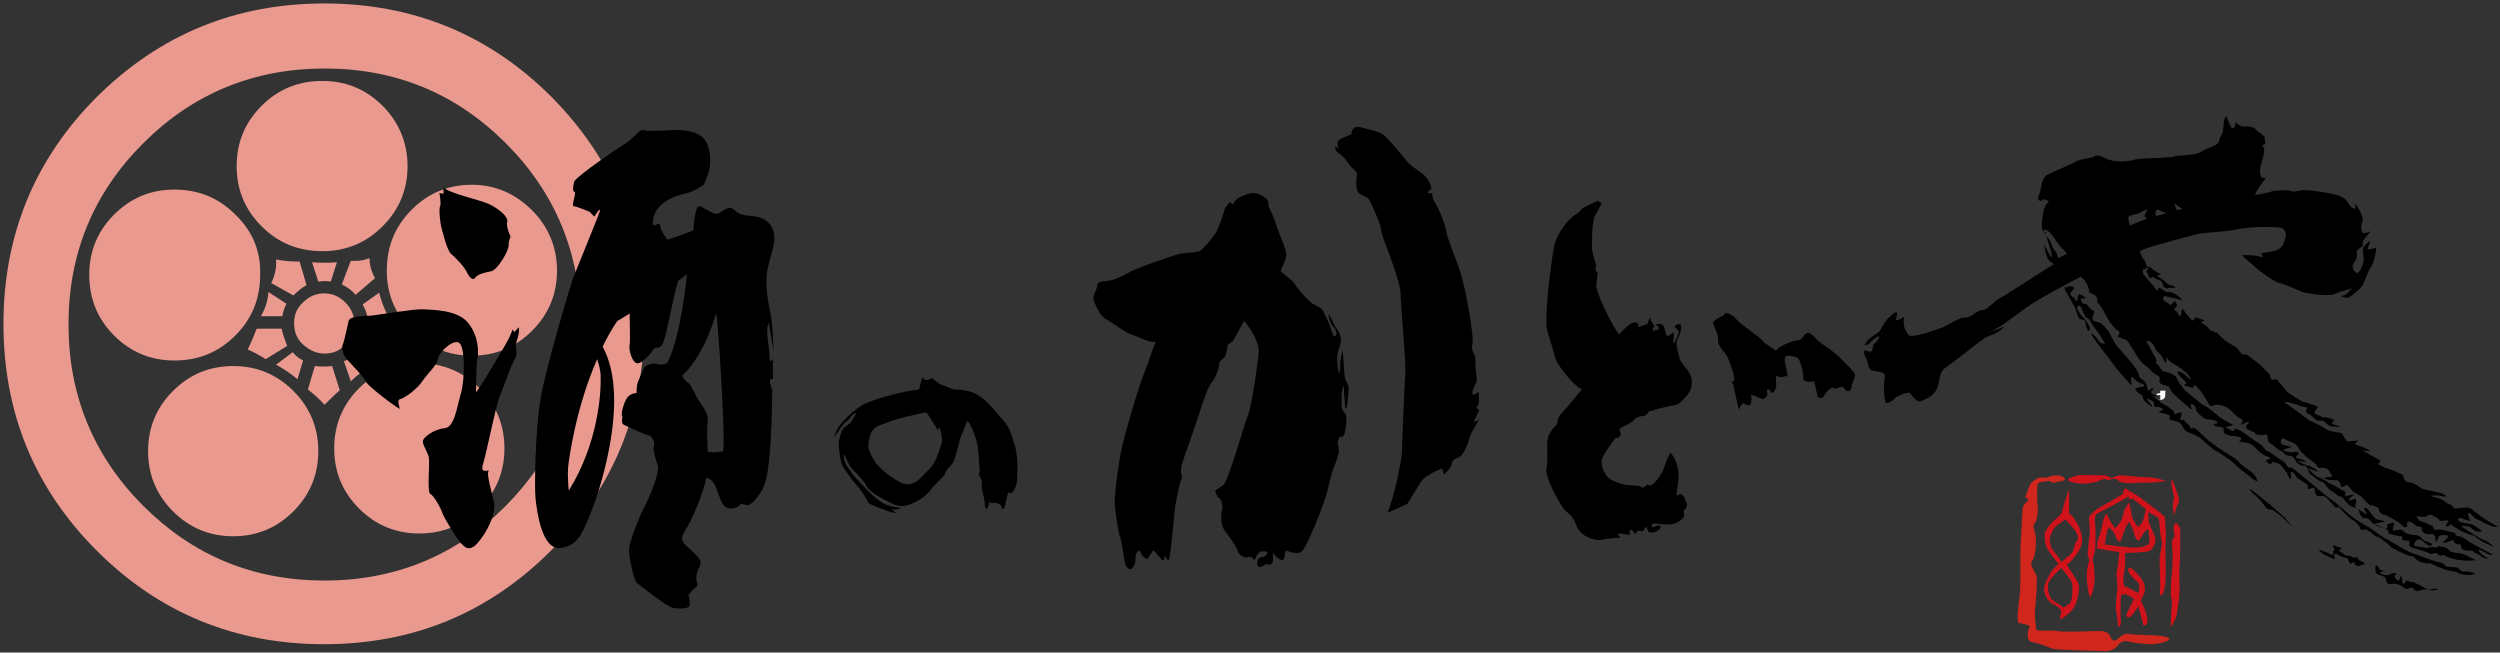
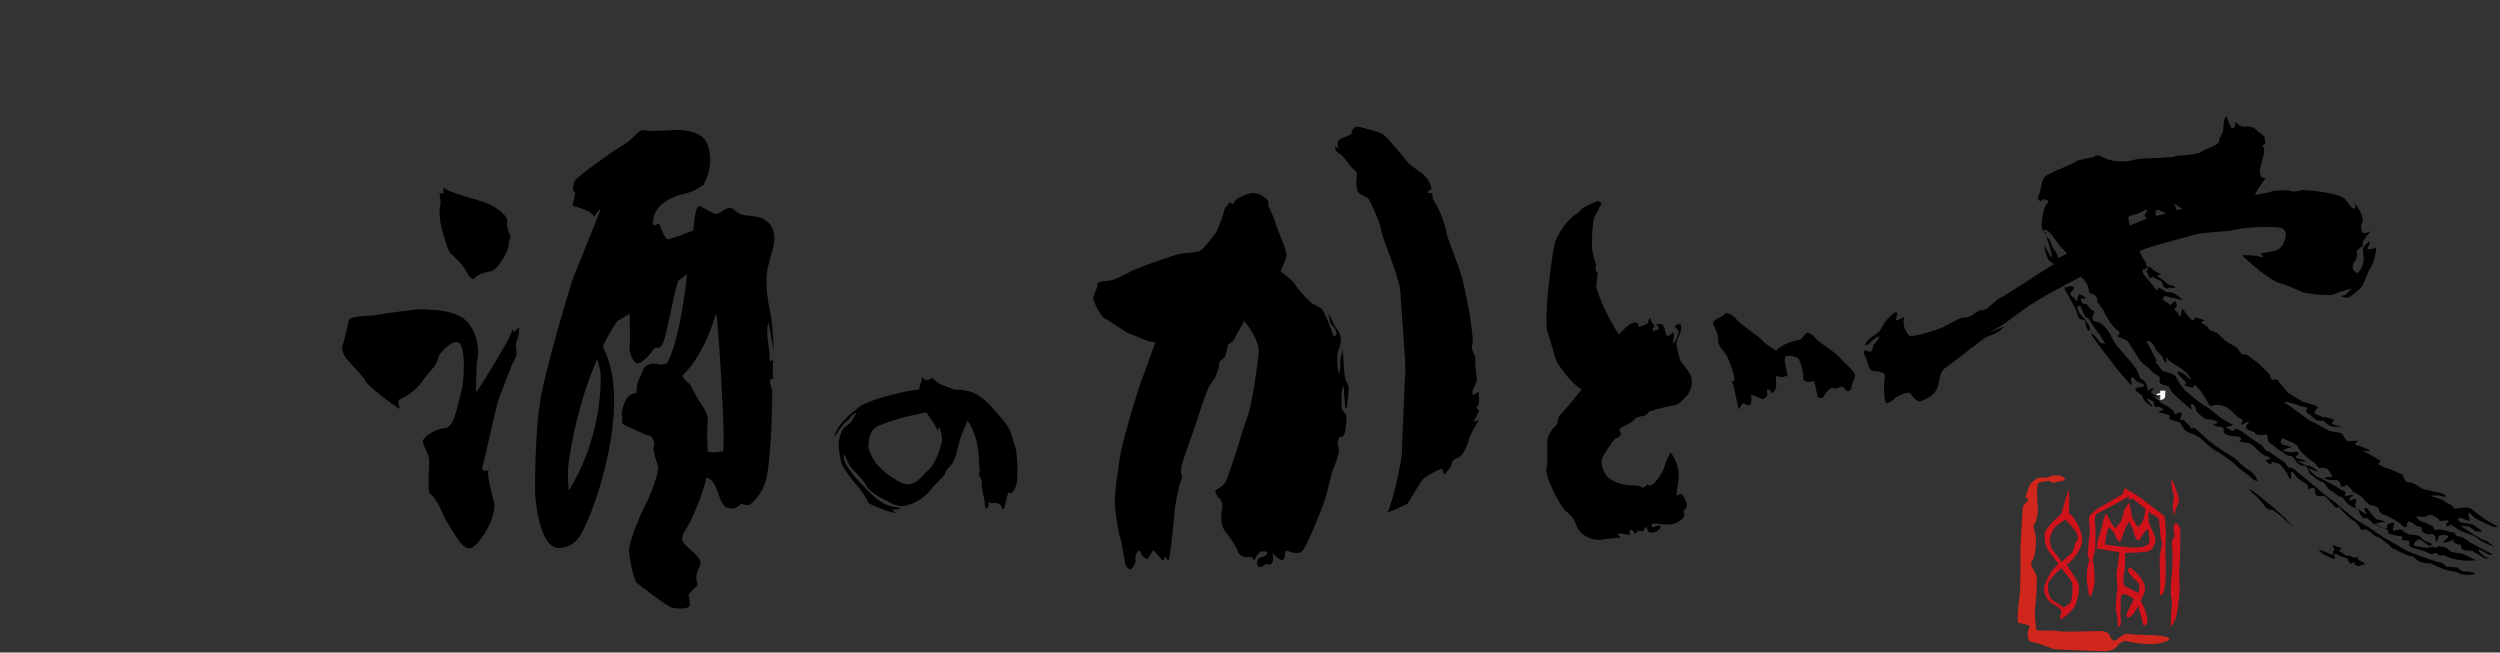
<svg xmlns="http://www.w3.org/2000/svg" version="1.1" id="レイヤー_1" x="0px" y="0px" viewBox="0 0 361.3 94.3" style="enable-background:new 0 0 361.3 94.3;" xml:space="preserve">
  <rect x="0" y="0" width="361.3" height="94.3" fill="#333333" stroke="none" />
  <style type="text/css">
	.st0{fill:#F6D9B6;}
	.st1{fill:#EA998F;}
	.st2{fill:#D1261B;}
	.st3{fill:#D0121B;}
	.st4{stroke:#FFFFFF;stroke-width:1.289;}
	.st5{stroke:#FFFFFF;stroke-width:1.265;}
</style>
  <g>
-     <path class="st1" d="M73.1,73.1c-7.2,7.2-16,10.8-26.2,10.8c-10.3,0-19-3.6-26.2-10.8c-7.2-7.2-10.8-16-10.8-26.2   c0-10.3,3.6-19,10.8-26.2c7.2-7.2,16-10.8,26.2-10.8c10.3,0,19,3.6,26.2,10.8c7.2,7.2,10.8,16,10.8,26.2   C83.9,57.1,80.3,65.8,73.1,73.1z M79.7,14c-9-9-20-13.5-32.8-13.5C34,0.5,23.1,5,14,14c-9,9-13.5,20-13.5,32.8   C0.5,59.7,5,70.6,14,79.6c9,9,20,13.5,32.8,13.5c12.9,0,23.8-4.5,32.8-13.5c9-9,13.5-19.9,13.5-32.8C93.2,34,88.7,23.1,79.7,14z    M76.9,30.4c-2.4-2.4-5.3-3.7-8.7-3.7c-3.4,0-6.3,1.2-8.7,3.6c-2.4,2.4-3.6,5.3-3.6,8.8c0,3.4,1.2,6.3,3.6,8.7   c2.4,2.4,5.3,3.6,8.7,3.6c3.4,0,6.3-1.2,8.7-3.6c2.4-2.4,3.6-5.3,3.6-8.7C80.5,35.8,79.3,32.8,76.9,30.4z M55.3,15.3   c-2.4-2.4-5.3-3.6-8.7-3.6c-3.5,0-6.4,1.2-8.8,3.6c-2.4,2.4-3.6,5.3-3.6,8.7c0,3.4,1.2,6.3,3.6,8.7c2.4,2.4,5.3,3.6,8.8,3.6   c3.4,0,6.3-1.2,8.7-3.6c2.4-2.4,3.6-5.3,3.6-8.7C58.9,20.7,57.7,17.7,55.3,15.3z M53.4,37.3c-0.7,0.3-1.4,0.4-2,0.4h-0.7l-1.3,3.4   c0.8,0.4,1.5,0.9,2,1.5l2.8-2.4C53.7,39.3,53.4,38.3,53.4,37.3z M54.8,42.3L52.4,44c0.3,0.5,0.5,1,0.7,1.7h3   C55.5,44.6,55.1,43.5,54.8,42.3z M45.1,37.9l0.9,2.8c0.7-0.1,1.4-0.1,1.8,0l0.9-2.8C47.5,38,46.3,38,45.1,37.9z M56.8,47.3h-3.7   c-0.2,0.8-0.4,1.6-0.7,2.4l2.8,2.1c0.9-0.7,1.8-1.2,2.9-1.6C57.4,49.3,57,48.4,56.8,47.3z M39.9,37.5c0.1,1.2-0.2,2.4-0.7,3.4   l3.2,1.8c0.6-0.6,1.2-1.1,1.9-1.5l-1-3.4C42,37.8,40.9,37.7,39.9,37.5z M49.9,43.7c-0.8-0.8-1.8-1.3-3-1.3c-1.2,0-2.2,0.4-3.1,1.3   c-0.9,0.8-1.3,1.8-1.3,3c0,1.2,0.4,2.3,1.3,3.1c0.9,0.8,1.9,1.3,3.1,1.3c1.2,0,2.2-0.4,3-1.3c0.8-0.8,1.3-1.9,1.3-3.1   C51.2,45.6,50.8,44.6,49.9,43.7z M49.7,52.2l1,2.9c0.9-0.9,1.9-1.6,3-2.2L51.4,51C51,51.6,50.4,52,49.7,52.2z M69.3,56.1   c-2.4-2.4-5.3-3.6-8.7-3.6c-3.4,0-6.3,1.2-8.7,3.6c-2.4,2.4-3.6,5.3-3.6,8.7c0,3.4,1.2,6.3,3.6,8.7c2.4,2.4,5.3,3.6,8.7,3.6   c3.4,0,6.3-1.2,8.7-3.6c2.4-2.4,3.6-5.3,3.6-8.7C72.9,61.4,71.7,58.5,69.3,56.1z M37.7,45.7h3.1c0.1-0.6,0.3-1.2,0.6-1.8l-2.6-1.7   C38.7,43.5,38.3,44.7,37.7,45.7z M45.5,52.9l-1,3.4c0.9,0.7,1.7,1.4,2.4,2.2c0.7-0.7,1.5-1.5,2.2-2.1L48,52.9   C47.1,53,46.3,53,45.5,52.9z M40.7,47.5h-3.6c-0.4,1-0.8,2-1.3,3c0.9,0.4,1.8,0.9,2.6,1.4l3.1-1.9C41.2,49.2,40.9,48.4,40.7,47.5z    M42.3,50.9l-2.4,1.8c1.1,0.6,2.1,1.3,3.1,2.1l0.8-2.7C43.2,51.8,42.7,51.4,42.3,50.9z M34,31c-2.4-2.4-5.3-3.6-8.8-3.6   c-3.4,0-6.3,1.2-8.7,3.6c-2.4,2.4-3.6,5.3-3.6,8.7c0,3.5,1.2,6.4,3.6,8.8c2.4,2.4,5.3,3.6,8.7,3.6c3.5,0,6.4-1.2,8.8-3.6   c2.4-2.4,3.6-5.3,3.6-8.8C37.7,36.3,36.5,33.4,34,31z M42.4,56.5c-2.4-2.4-5.3-3.6-8.7-3.6c-3.4,0-6.3,1.2-8.7,3.6   c-2.4,2.4-3.6,5.3-3.6,8.7c0,3.4,1.2,6.3,3.6,8.7c2.4,2.4,5.3,3.6,8.7,3.6c3.4,0,6.3-1.2,8.7-3.6c2.4-2.4,3.6-5.3,3.6-8.7   C46,61.8,44.8,58.9,42.4,56.5z" />
    <g>
      <path class="st2" d="M310.8,91.8c-0.7,0-2.8-0.1-3.3-0.2c-0.5-0.1-1.3,0.6-1.3,0.6s-0.6,0.7-1,0.2c-0.4-0.5-0.2-1.2-1.8-1.2    c-1.7,0-5.1,0.2-6.1,0c-1-0.2-2.9,0.1-3-0.2c-0.1-0.3-0.3-2.5-0.2-3c0.1-0.5,0.4-4.2,0.2-4.8c-0.2-0.6-1.1-1.7-0.6-2.2    c0.5-0.5,0.6-2.7,0.5-3.5c-0.1-0.7-0.5-1.6-0.2-1.8c0.3-0.2,0.6-1.7,0.5-2.4c-0.1-0.7-0.2-3.3,0.1-3.5c0.3-0.2,1.6-0.3,1.6-0.3    s0.5,0.4,0.9,0.2c0.4-0.2,2-0.1,1-0.8c-0.4-0.3-1.6-0.2-1.9,0c-0.3,0.2-0.9,0.1-1.3,0.1c-0.5,0-1.5,0.8-1.6,1.2    c-0.1,0.3-0.6,1.6-0.6,1.6s0.7,0.5,0.3,0.7c-0.4,0.2-0.7,0.7-0.7,1.2c0,0.4-0.3,4.9-0.3,5.5c0,0.5,0,2.5,0,2.5s0,3.6-0.1,4.2    c-0.1,0.6-0.5,4-0.2,4.1c0.3,0.1,1.9,0.3,1.6,0.7c-0.3,0.4-0.5,2,0.4,2.1c0.9,0.1,2.5,0.8,3.1,1c0.6,0.1,6.5,0.3,7.5,0.3    c1,0,1.7-0.6,1.8-0.9c0.2-0.3,0.9-0.7,1.5-0.5c0.6,0.2,2.4,0.4,3.3,0.4c0.9,0,2.5-0.4,2.6-0.7C313.6,91.9,311.4,91.8,310.8,91.8z" />
      <path class="st3" d="M315.1,76.7c0-0.7-0.7-1.5-0.9-0.8c-0.2,0.5,0.1,1.6,0.1,1.6l-0.3,0.4c0,0-0.2,0.6-0.1,0.9    c0.1,0.3,0.1,3.2,0,3.9c-0.1,0.7-0.3,3.4-0.1,3.7c0.2,0.3,0,1.9,0,1.9l-0.1,2.3c0,0,0.7-0.8,0.9-1.9c0.2-1,0.4-2.8,0.4-3.8    c0-0.9-0.1-2,0-3.3C315.1,80.4,315.1,77.4,315.1,76.7z" />
      <path class="st3" d="M314.1,72.5c-0.2,0.5,0,1.6,0.1,2l0.3-1.1c0,0,0.4-0.7,0.4-1.2c0-0.4-0.6-2-0.9-2.7c-0.3-0.7-0.2,0.8,0,1.5    C314.2,71.5,314.2,72,314.1,72.5z" />
-       <path class="st3" d="M301.4,69.9c0.6-0.1,1.6-0.2,1.9-0.4c0.4-0.2,0.9-0.3,0.9-0.3s0.5,0.3,0.8,0.1c0.3-0.2,1-0.1,1.2,0.2    c0.2,0.3,1.9,0.4,2.5,0.3c0.6-0.1,2.4,0,2.9-0.1c0.5-0.1,1.5-0.2,1.5-0.2s-1.6-0.5-2.4-0.5c-0.8,0-4.1-0.3-4.1-0.3s-0.8,0-1.2,0.3    c-0.4,0.3-0.6-0.3-1.2-0.3c-0.6,0-3.6-0.1-3.9,0c-0.3,0.1-1.6,0.4-1.4,0.7C299.1,69.7,300.8,70,301.4,69.9z" />
      <path class="st3" d="M300.9,77.7c-0.2-1.5-1-2.5-1.3-3c-0.2-0.2-0.4-0.4-0.6-0.5c0.1-1.3,0-3.5,0-3.5s-1,2.9-1,3.4    c0,0-0.6,0.7-1,1c-0.4,0.3-1.5,1.6-1.5,2c0,0.4-0.1,1.4,0.5,2.4c0.3,0.5,1,1.4,1.5,2c-0.6,0.5-1.1,1.1-1.2,1.4    c-0.2,0.4-0.9,1.5-0.9,2.3c0.1,1,0.8,1.9,1.3,2.1c0.5,0.2,1.3,0.8,1.2,1.2c-0.1,0.3-0.4,1.3,0.1,0.9c0.5-0.3,1.6-1.2,1.9-1.9    c0.3-0.7,0.7-2.2,0.5-3c-0.2-0.8-1.1-1.8-1.5-2.6c-0.1-0.1-0.1-0.2-0.2-0.3c0.1-0.1,0.2-0.2,0.3-0.2    C299.7,80.7,301.1,79.2,300.9,77.7z M299.5,84.4c0,0.4,0.1,2.4-0.4,2.8c-0.5,0.4-0.9,0.8-1.2,0.4c-0.3-0.4-1.4-0.7-1.6-1.3    c-0.3-0.5-0.5-1.9-0.1-2.4c0.3-0.4,0.9-1.1,1.7-1.8C298.4,82.7,299.5,84,299.5,84.4z M296.9,79.8c-0.5-0.6-0.8-1.5-0.6-2.2    c0.2-0.7,0.5-1.3,0.9-1.6c0.5-0.4,0.9-0.7,1.3-0.9c0.1,0.1,0.3,0.3,0.4,0.4c0.3,0.3,1.1,1.3,1.1,1.3s0.5,1,0.2,1.3    c-0.3,0.2-0.5,1.2-0.6,1.5c-0.1,0.3-0.8,0.9-1.3,1.3c-0.1,0.1-0.2,0.2-0.4,0.3C297.6,80.6,297.2,80.2,296.9,79.8z" />
      <path class="st3" d="M312.9,75c0-0.5-0.4-0.6-1.1-1.2c-0.7-0.5-2.3-1.8-3.1-2.3c-0.8-0.5-1.1-0.6-1.1-0.6l-0.3-0.3    c-0.5,0-0.5,0.8-0.5,0.8s-2.9,1.7-3.3,1.9c-0.4,0.2-1.6,1.1-1.6,1.6c0,0.4,0.2,2,0.1,2.4c-0.1,0.4-0.3,2.6-0.3,2.9    c0,0.3,0.4,0.6,0.2,1c-0.2,0.4-0.4,1.7-0.3,2.7c0.1,1,0.3,2.8,0.6,2.2c0.3-0.6,0.6-1.9,0.5-3c-0.1-1.2,0-1.4-0.2-1.8    c-0.2-0.4,0.3-1.5,0.3-2c0-0.5,0.1-3,0-3.5c-0.1-0.4-0.1-1.4,0.3-1.6c0.4-0.2,4.1-2.1,4.4-2.4c0.3-0.3,0,0.9,0.6,0.2    c0,0,1.6,1.2,1.8,1.4c0.1,0,0.1,0.1,0.2,0.2c-0.1,0.5-0.3,1.4-0.4,1.7c-0.2,0.4-0.7,0.9-0.7,0.9s-0.9-1.3-0.9-1.6    c0-0.3-0.4-2-0.4-2l-0.7,1.1c0,0-0.3,1.5-0.6,1.8c-0.3,0.3-0.6,1.2-1,0.5c-0.4-0.6-1-1.8-1-1.8s-0.3,0.5-0.4,0.9    c-0.1,0.4-0.4,1.8-0.5,2.1c-0.1,0.2-0.5,1.1-0.4,1.7c-0.1,0.2-0.2,0.4,0.1,0.4c0.1,0,0.2,0,0.2,0c0.1,0,0.2,0.1,0.4,0.1    c0.7,0.1,1.8,0.3,2.5,0.4c-0.1,0.8-0.3,2.6-0.4,2.9c-0.1,0.4,0.2,2,0.1,2.5c-0.1,0.5-0.3,2.6-0.2,2.9c0.1,0.3,0.3,2,0.3,2.3    c0,0.3,0.5,0.3,0.4-0.8c-0.1-1.2,0-2.6,0-3.2c0-0.5,0.3-0.6,0.7-0.5c0.3,0.1,0.8,0.3,1.2,0.7c-0.4,0.7-1,2-1.1,2.2    c-0.1,0.3,0.3,0.8,1-0.1c0.2-0.3,0.5-0.7,0.7-1.1c0.3,0.9,0.7,2.3,0.7,2.6c0,0.3,0.4,0.3,0.6-0.2c0.2-0.5-0.2-1.6-0.4-2.1    c-0.1-0.2-0.3-0.7-0.5-1.1c0.2-0.5,0.4-0.9,0.5-1.1c0.2-0.5,0.1-1.5-0.6-2.3c-0.7-0.8-1.5-1.7-1.7-1.2c-0.3,0.5,1,1.6,1.4,2    c0.3,0.3,0.2,1,0,1.5c-0.1-0.1-0.1-0.1-0.2-0.1c-0.4-0.2-1.2-0.7-1.6-0.8c-0.5-0.1-0.3-1.8-0.2-2.2c0.1-0.4,0.2-1.8,0.1-2.7    c0.1,0,0.1,0,0.2,0c0.8,0,3-0.1,3.4-0.3c0.4-0.2,0.9-1.2,0.8-1.8c-0.1-0.6-1-2.1-1-2.6c0-0.3,0-0.8,0-1.3c0.2,0.2,0.3,0.3,0.3,0.3    s1.1,0.5,1.2,0.8c0.1,0.3,0.2,2.9,0.4,3.2c0.2,0.2-0.3,2-0.3,2.5c0,0.5,0.1,3.5,0.1,3.9c0,0.4-0.2,1.7,0.2,1.4    c0.4-0.3,0.6-1.6,0.6-3.2c0-1.6-0.1-4,0-4.7C313.1,77.5,312.9,75.5,312.9,75z M310.4,78.7c-0.6,0.4-1.5,0.5-2.8,0.4    c-1-0.1-2.6-0.3-3.4-0.4c0.1-0.8,0.3-2.2,0.6-2.5c0,0,0.8,0.7,0.9,1.2c0.1,0.4,0.6,1.2,0.8,0.7c0.2-0.4,0.7-2.2,1.2-2.7    c0,0,0.7,1.3,0.7,1.6c0,0.3,0.5,1.5,0.8,1c0.3-0.4,0.7-1.3,1.3-1.6C310.3,76.5,311,78.3,310.4,78.7z" />
    </g>
    <g>
      <path d="M63.6,29.8c-0.2,0.4,0,2.4,0.2,3.1c0.2,0.7,0.8,3.3,1.4,3.8c0.6,0.5,1.9,1.8,2.3,2.7c0.4,0.8,0.9,1.2,1.2,0.7    c0.4-0.5,1.3-0.7,2.3-0.9c0.9-0.2,2.5-2.9,2.5-3.7c0-0.8,0.3-1.3,0.3-1.3s-0.7-1.4-0.5-2.1c0.2-0.7-1-1.8-2.6-2.6    c-1.6-0.7-5.6-1.5-6.6-2.4V28l-0.6-0.1C63.5,27.9,63.8,29.4,63.6,29.8z" />
      <path d="M74.3,48l-0.2-0.4c0,0-0.4,1-0.6,1.4c-0.2,0.4-3.8,6.6-4.7,7.7c0,0,0-4.1,0.2-4.9c0.2-0.8,0.2-3.3-1.4-5.2    c-1.6-1.9-5.3-1.8-6.4-1.9c-1.1-0.1-6.6,0.8-7.4,0.9c-0.9,0.1-3,0-3.4,0.7c0,0-0.7,3.3-0.9,3.6c-0.1,0.3-0.1,1.2,0.7,2.1    c0.8,0.9,2.5,2.6,2.7,3.2c0.3,0.6,4.2,3.6,4.9,3.9c0,0-0.5-1.3,0-1.4c0.5-0.1,2.4-1.3,3.3-2.7c0.9-1.3,2-2.1,2.2-3.2    c0.2-1,2.5-3.1,3.2-2.1c0.7,0.9,0.7,5.1,0.1,7.2c-0.6,2-0.9,4.9-2.4,5c-1.4,0.1-3.1,1.3-3.1,1.9c0,0.6,0.8,1.6,0.9,2.5    c0.1,0.8-0.3,4.9,0.2,5.1c0.5,0.2,1.5,2,1.8,2.9c0.3,0.8,2.3,3.9,2.5,4.1c0.3,0.2,1.1,1.7,2.5,0.1c1.4-1.6,2.7-4.2,2.4-5.9    c-0.4-1.7-1.1-4.1-0.8-4.5c0.3-0.4-1.3,0.6-0.8-1c0.5-1.6,1.8-8.2,2.4-9.8c0.7-1.6,1.6-4.4,2.2-5.4c0.6-1-0.1-1.6,0.3-2.7    c0.4-1,0.3-1.9,0.3-1.9L74.3,48z" />
      <path d="M111.2,51.4c0.1-0.7-0.7-3.8-0.1-4.7l0.7,4c0,0-0.1-3.7-0.4-5.1c-0.3-1.4-0.9-4.4-0.5-6.6c0.5-2.3,1.1-3.6,1-4.8    c-0.1-1.2-0.6-2.3-2.2-2.8c-1.6-0.4-2.4,0-3.5-1c-1-1-2,0.5-2.6,0.5c-0.7,0-1.8-0.9-2.5-1.1c-0.7-0.2-0.9,3.5-0.9,3.5    s-3,1.2-3.8,1.3c0,0-0.9-1.2-1-2c-0.2-0.8-1.3,0.9-1-0.9c0.3-1.8,1.7-2.6,2.7-3.1c1-0.5,2.1-0.6,2.8-0.9c0.8-0.3,1.8-1,1.8-1    s0.5-0.9,0.8-2.2c0.2-0.8,0.3-2.7-0.5-4.1c-0.8-1.4-3.2-1.7-4.8-1.6c-1.6,0.1-3.6,0.2-4.2,0c-0.6-0.2-1.5,1.3-2.7,2    c-1.2,0.7-6.7,4.5-7.3,5.4c0,0-0.4,1.4,0,1.5c0.4,0.1-0.5,2.1-0.1,2.1c0.4,0,2.3,0.8,2.3,0.8l0.7,0.7c0,0,0.9-1.5,0.8-0.8    c-0.2,0.7-3.3,8.2-3.8,9.5c-0.5,1.3-4.2,13.8-4.8,17.8c-0.7,4-0.9,12.5-0.7,14.3c0.2,1.8,0.9,7.4,3.6,7.1c2.6-0.3,3.3-2.5,4.3-4.9    c1-2.3,6-16.5,1.8-24.2c0.6-1.3,1.3-2.5,2.1-3.7c0,0,0.9-0.5,1.8-1.1c0,1.6,0.1,4,0,4.5c-0.2,0.7,0.4,2.8,1.2,2.7    c0.8-0.1,2-1.6,2.3-2.1c0.3-0.4,0.8,0.3,1.3-0.8c0.5-0.9,1.4-6.4,2.2-9c0.5-0.4,1-0.7,1.3-1c0,0-0.9,9.3-2.9,12.9    c-0.3,0.1-0.8,0.3-1.4,0.1c-1-0.2-1.9,0.3-2,0.7c-0.1,0.4-0.8,1.7-0.9,2.2c-0.1,0.4-0.1,1.3-0.1,1.3s-0.8,0-1.3,0.6    c-0.5,0.6-1,2.4-0.8,2.7c0.2,0.3-0.4,1.1,0.5,1.4c0.8,0.3,2.8,1.4,3.3,1.4c0.5,0,1,1,0.8,1.6c-0.2,0.6,0.4,2.2,0.6,2.9    c0.2,0.7-1,4.1-2,5.9c-0.9,1.8-2.2,5.2-2.2,6.2c0,1,0.7,4.3,1.1,4.7c0.5,0.4,4.3,3.4,5.1,3.6c0.7,0.2,2.6,0.3,2.6-0.4    c0-0.7-0.2-1.4-0.2-1.4s0.4-0.6,1-1.1c0.7-0.5-0.1-0.6,0.2-2c0.3-1.3,1.3-1.4-0.5-3.1c-1.8-1.6-2.1-1.7-0.9-3.6    c0.9-1.5,2.3-4.9,2.8-7.2c0.5,0.2,0.9,0.5,1.1,0.9c0.5,0.8,1,3.1,1.7,3.4c0.7,0.3,1.5,0.3,2.2-0.5c0,0,0.6,0.2,1,0.2    c0.5,0,2.3-1.8,2.7-4.1c0.5-2.2,0.8-8.3,0.8-12.6c0,0-0.8-1.8,0.1-1.5v-3C111.9,51.6,111.1,53,111.2,51.4z M86.8,54.3    c0.1,2.3-0.3,9.7-4.6,16.6c0,0-0.2-1.7-0.1-3.3c0.1-1.2,1.1-8.6,4.2-15.7C86.5,52.6,86.8,53.4,86.8,54.3z M104.5,65.2    c0,0-1,0.3-2.2,0.1c-0.1-1.3-0.1-2.6-0.1-3.3c0-1.1,0.5-1.7-0.8-3.5c-1.2-1.7-1.4-2.9-2.1-3.3c-0.3-0.2-0.5-0.5-0.7-0.9    c1.5-1.4,3.4-4.1,4.9-9C103.7,45.3,104.9,63.5,104.5,65.2z" />
    </g>
    <path d="M146.5,63.9c-0.4-1.3-0.5-2.1-1.9-3.6c-1.4-1.6-2.8-3.6-5.3-3.9c-0.4-0.1-0.9-0.1-1.4-0.1c-0.6-0.2-1.2-0.5-1.6-0.6   c-0.7-0.2-1.6-1.1-1.6-1.1s-0.9,0.8-1.4-0.1c0,0-0.3,1.1-0.4,1.5c0,0.1-0.1,0.2-0.1,0.3c-0.8,0.1-1.5,0.2-2,0.3   c-1.7,0.4-5.2,1.2-6.6,2.2c-1.3,1-3.4,2.7-3.6,4.4c0,0,1.2-2,1.6-2.2c0,0,0.5-0.3,0.7-0.7c0.3-0.4,0.9-0.8,0.8-0.5   c0,0-0.5,0.9-0.7,1.2c-0.2,0.3-1.1,0.7-1.3,1.2c-0.2,0.5-0.5,1.4-0.5,1.9c0,0.5,0.2,2.4,0.5,3.1c0.4,0.8,1.7,2.5,2.1,2.9   c0.4,0.4,1.5,2,1.6,2.4c0.1,0.4,1.7,0.9,2.2,1.1c0.5,0.2,1.5,0.6,1.9,0.5l-0.7-0.5c0,0,0.9,0.2,1.4-0.2c0,0-1.3-0.1-2.2-0.5   c-0.9-0.4-1.8-1.2-2.5-1.9c-0.7-0.7-2-2.1-2.3-2.5c-0.3-0.5-1.5-1.7-1.2-2.9c0,0,0.8,1.9,1.1,2.1c0.3,0.3,1.8,1.8,2.1,2.5   c0.3,0.8,2.3,1.9,3,2.2c0.6,0.3,1.5,1,3,0.6c1.4-0.4,2.7-1.4,3.3-2.2c0.5-0.8,2-1.9,2.1-2.4c0.1-0.6,1-1.1,1.3-1.9   c0.3-0.8,0.7-2.5,0.9-3.2c0.1-0.4,0.7-1.6,1-2.5c0,0,0,0,0,0c0.5,0.5,1.3,2.4,1.5,3.8c0.2,1.4,0.2,2.6,0.2,2.6s0.2,0.9,0,1.2   c-0.2,0.3,0.6,1,0.4,1.4c-0.2,0.4,0.4,2.3,0.4,2.8c0,0.6,0.2,1.2,0.4,0.8c0.3-0.4,0.2-1,0.2-1s0.1,0.4,0.7,0.3   c0.6-0.1,1.2,0.3,1.2,0.7c0,0.4,0.4,0.2,0.5-0.6c0.2-0.8,0.4-2,0.6-1.6c0.3,0.4,1.2-0.8,1.1-2.4C147.1,67.1,147,65.1,146.5,63.9z    M136.1,64c-0.3,0.9-0.8,2.9-1.9,3.9c-1.1,1-2.1,2.8-4.1,1.8c-2-1.1-2.8-2-3.3-2.5c-0.5-0.6-1.4-2.2-1.3-2.8c0.1-0.7,0-2.4,1.8-3   c1.8-0.7,3.2-1.1,4.2-1.3c0.7-0.1,1.6-0.4,2.4-0.5c0.7,1.1,1.5,2.2,1.6,2.6l0.3-0.5C135.7,61.6,136.3,63.1,136.1,64z" />
    <g>
      <path d="M193.3,63.9l0.3-0.8c0,0,0.5,0.2,0.7-0.4c0.2-0.6,0.4-2.4,0.2-2.8c-0.2-0.4-0.6-0.4-0.6-1.4c0-1-0.1-2.1,0.3-2.8    c0,0,0.1,3.2,0.3,3.3c0.2,0.1,0.3-1.2,0.4-2.6c0.1-0.9-0.4-1.2-0.5-1.7c-0.1-0.5-0.2-1.5-0.2-2.1c0-0.6-0.2-2-0.2-2l-0.3,1.5    c0,0,0,1.2-0.1,1.8c-0.1,0.6-0.5-1.8-0.3-2.8c0.2-0.9,0.7-1.6,0.4-2.6c-0.3-0.9-0.7-1.1-0.9-1.6c-0.2-0.5-0.8-1.6-0.8-1.6    s0.1,1.3,0.5,1.7c0.4,0.4,0.8,1,0.6,1.4c-0.2,0.4-0.4,0.3-0.7-0.7c-0.3-1-0.9-2.2-1.2-2.8c-0.3-0.6-1.3-0.7-2-1.4    c-0.7-0.7-1.7-1.8-2.1-2.5c-0.4-0.6-1.9-1.6-2-1.8c-0.1-0.2,0.8-1.5,0.8-2.4c0-0.8-1.3-3.6-1.6-4.7c-0.3-1.1-1.2-2.4-1-2.8    c0.2-0.4-1.2-1.4-2.1-1.4c-0.9,0-2.6,0.7-2.8,1.3c-0.2,0.6-0.6,0-0.6,0s-0.8,0.7-0.9,1.3c-0.1,0.6-0.7,2.1-1,2.8    c-0.3,0.6-1.7,2.4-2.4,2.9c-0.7,0.4-2.4,0.3-3.1,0.5c-0.8,0.2-6.4,2.1-7.3,2.7c-0.9,0.5-2.4,1.2-3.1,1.2c-0.8,0-1.4,0.2-1.4,0.5    c0,0.7-0.7,1.6-0.6,2.1c0.1,0.4,0.9,2.5,1.8,2.9c0.8,0.4,2.9,2,3.6,2.2c0.7,0.2,2.5,1.1,3.1,1.1c0.1,0,0.3,0,0.5,0    c-0.5,1.3-1.5,4.3-1.9,5.2c-0.5,1.2-2.8,8.8-3.2,11.2c-0.4,2.4-0.8,5.5-0.8,6.7c0,1.1,0.5,4.3,0.7,4.9c0.3,0.6,0.6,3.2,0.8,4    c0.2,0.8,0.8,0.9,0.8,0.9s0.8-0.6,0.7-1.5c-0.1-0.9,0.6-1.6,0.8-0.9c0.2,0.7,0.9,0.9,0.9,0.9l0.9-1.3c0,0,0.9,1,1.2,1.4    c0.3,0.4,0.5-0.6,0.5-0.6s0.4,1.2,0.6,0.3c0.2-0.9,0.7-5.9,0.8-7.2c0.2-1.2,0.6-3.4,0.9-4c0.4-0.6-0.3-0.9,0.1-2.3    c0.4-1.3,1.6-4.5,2.3-6.7c0.7-2.2,1.5-4.6,2-5.1c0.5-0.5,1.1-2.1,1.1-2.7c0-0.5,0.4-0.6,0.7-0.9c0.3-0.3,0.5-1.4,0.5-1.7    c0-0.3,0.6-0.4,0.9-0.9c0.2-0.4,1-1.8,1.5-2.7c0,0,0.1,0,0.1,0.1c0.6,0.7,2.1,2.8,2,4.4c-0.1,1.6-1,7.6-1.5,9    c-0.6,1.4-2.9,9.7-3.6,10.2c-0.7,0.5-1.2,0.8-1.2,0.8s0.3,1,0.6,1.1c0.3,0.1,0.6,1.1,0.4,1.7c-0.2,0.6-0.2,2.2,0.4,3    c0.6,0.7,1.8,2.5,1.9,3c0.1,0.5,1,1,1.5,0.8c0.5-0.2,0.9,0.5,0.9,0.5s0.4-1.2,1-1.3c0.7-0.1,1.1,0.1,0.7,0.5    c-0.4,0.4-0.8,0.2-1.1,0.5c-0.3,0.3-0.4,1.5,0.4,1.2c0.7-0.3,0.7-0.5,0.7-0.5s0.2,0.4,0.7,0.1c0.5-0.3,0.2-1.6,0.2-1.6    s1,1.2,1.5,1c0.5-0.2,0.1-1.3,0.5-1.3c0.4,0,1.7,0.8,2.4-0.1c0.7-0.9,2.7-5.8,3.2-7.4c0.5-1.5,0.9-3.8,1.2-4.4    c0.3-0.6,0.6-1.6,0.8-2.4C193.5,64.8,193.3,63.9,193.3,63.9z" />
      <path d="M193.4,22.1c0.6,0.3,1.2,1.1,1.6,1.7c0.4,0.6,1.2,0.9,1.1,1.5c-0.1,0.6-0.2,1.9,0.2,2.5c0.4,0.5,1.3,0.6,1.6,1.1    c0.3,0.5,1.6,3.4,1.7,4.3c0.1,0.9,1,3,1.2,3.6c0.2,0.6,1.6,4.3,1.6,5.5s0.8,10.2,0.7,11.5c-0.1,1.2-0.5,10.9-0.5,11.7    c0,0.8-1.2,6.8-2.1,8.6c1-0.4,1.9-0.8,2.9-1.3c0.9-1.4,1.8-3,2.2-3.5c0.6-0.6,2.4-1.5,2.8-1.6l0.3,0.9c0,0,0.8-0.8,1-1.3    c0.3-0.5,0-0.8,0.9-1.1c1-0.3,1.6-2.3,1.8-3c0.2-0.7,1.4-2.6,1.4-2.6s-1,0.7-0.7,0.1c0.3-0.6,0.7-1.4,0.7-1.4s-0.7-0.4-0.3-0.6    c0.4-0.2,0.2-1.7,0.2-2c0-0.3-1,1-0.9-0.1c0.1-0.7,0.8-1.3,0.6-2.2c-0.2-0.8-0.2-2.9-0.2-2.9s-0.7-1-0.4-1.8    c0.3-0.8-1-8.1-1.7-10.2c-0.7-2.2-2-5.2-2.1-6.1c-0.1-0.9-1.1-3.4-1.6-4.1c-0.5-0.7-0.4-1.4-0.4-1.4s-1.4,0.2-0.1-0.6    c0,0-0.2-1-0.8-1.7c-0.6-0.7-2.1-1.5-2.6-2.1c-0.5-0.6-2.7-3.3-3.4-3.9c-0.7-0.6-2-0.8-3.4-1.2c-1.4-0.4-1.4,1-1.4,1l-1.4,0.6    l-0.6,0.4l0.1,1.2L193,21C193,21,192.8,21.7,193.4,22.1z" />
    </g>
    <g>
      <path d="M243.2,71.6c-0.5-0.6-1,0.5-0.9-0.3c0.1-0.8,0.3-1.7,0.3-2.7c0-1-0.5-2.5-1.2-3.2c0,0-0.6,1.1-0.9,2.2    c-0.4,1.1-1.4,2.3-1.8,2.5c-0.4,0.2-0.6-0.1-0.6-0.1s-0.7,0.7-0.9,0.4c-0.3-0.3-0.9-0.2-0.9-0.2s-0.5-0.1-1.1-0.1    c-0.6,0-2.4-0.6-2.9-1.2c-0.5-0.6-1.1-1.8-0.7-2.8c0.5-1,1.6-2.5,1.9-2.8c0,0,0.5,0,0.7-0.4c0.2-0.4-0.5-0.8,0.1-1.1    c0.6-0.3,1.7-0.8,1.9-1.2c0.3-0.4,1.4-0.5,1.4-0.5s0.4-0.1,0.6-0.5c0.3-0.4,0.6-0.1,0.8-0.3c0.3-0.2,1.9-0.5,2.2-0.6    c0.4-0.1,1.1,0,1.8-0.7c0.7-0.7,1.6-1.5,1.5-3c-0.1-1.5-1.6-2.3-1.8-3.3c-0.2-1-0.6-2-0.3-2.6c0.3-0.6,0.7-1.5,0.5-2.2    c0,0-0.6-0.3-0.9,0.4c0,0,0.6,0.3,0.6,0.6c0,0.3-0.4,1.4-0.7,1.7c-0.3,0.3,0.1-0.8,0-1.2c-0.1-0.4-0.1-0.4-0.1-0.4s-0.8,0.9-1,0.4    c-0.2-0.5-0.2-1.3-0.6-1.5c-0.4-0.2-0.9,0-0.9,0s0.5,0.3,0.4,0.6c-0.1,0.3-0.6,0.2-0.6,0.2L239,48c0,0-0.3-0.5,0-0.7    c0.3-0.2-0.2-0.6-0.2-0.6l-0.4-0.8l-0.3,0.9c0,0-1.9,0.8-1.3,0.2c0,0-0.1-0.5-0.6-0.4c-0.4,0.1-0.7,0.1-2.2,1.7c0,0,0,0,0,0    c-1-1.1-3.4-6.1-3.3-7.1c0.1-1,0.2-1.7,0.2-1.7s-0.6-0.7-0.2-1.1c0,0-0.5-1.5-0.6-2.3c-0.1-0.8,0-4.3,0.4-4.9    c0.2-0.3,0.6-1.1,1-1.9c-0.2,0-0.4-0.1-0.5-0.3c-0.8,0.3-1.5,0.7-2.3,1.1c-0.4,0.4-0.7,0.8-1,0.9c-0.9,0.5-2.6,2.6-3,4.2    c-0.4,1.6-0.8,5.4-0.9,6.1c-0.1,0.7-0.5,5.4-0.2,6.5c0.4,1.1,1.1,3.8,1.3,4.3c0.2,0.5,2.1,3.3,3.7,4.2c-0.3,0.4-0.8,0.9-1,1.2    c-0.4,0.5-1.3,1.6-1.8,2.1c-0.5,0.5-0.7,0.9-0.7,1.4c0,0.5-0.6,0.7-1,1.4c-0.5,0.7-0.5,1.6-0.5,2c0,0.4,0.1,2.8-0.1,3.2    c-0.2,0.4,0.3,1.8,0.5,2.3c0.2,0.5,1.2,2.6,1.9,3.5c0.6,0.9,1.3,0.8,1.9,2.5c0.6,1.7,2.7,2.3,3.7,2.1c1-0.2,2.7-0.3,2.7-0.3    s-0.7-0.7-0.2-0.6c0.6,0.1,1.6,0.2,1.6,0.2s-0.3-0.7,0.1-0.7c0.4,0,0.5,0.6,0.5,0.6l0.6-0.5l0.6,0.1c0,0,0.6-0.9,0.6-0.6    c0,0.3,0.3,0.7,0.3,0.7s0.7,0.3,1.4-0.3c0.6-0.5,0.1-0.8-0.3-0.6c-0.4,0.2-0.6,0.2-0.6,0.2s-0.3-0.4,0.1-0.5    c0.4-0.1,1.4,0.1,1.7,0.1c0.3,0,1,0.1,1.8-0.3c0.7-0.4,1-0.7,1-1.1c0-0.4-0.3-0.4,0.2-0.9c0.5-0.5-0.1-1.3-0.1-1.3    S243.7,72.2,243.2,71.6z" />
      <path d="M247.6,46.8c0.2,0.6,0.8,1.6,0.7,2.4c-0.1,0.8,1,1.6,1.4,2.5c0.4,0.9,1.3,3.4,0.8,3.4c-0.5,0,0,0.2,0.1,0.9    c0.1,0.7,0.7,3.2,0.7,3.2s0.5-1.1,0.7-0.9c0.3,0.2,1,0.6,1.1-0.2c0.1-0.8-0.1-1.1-0.1-1.1l1.8,0.7c0,0,0.8-0.4,0.6-0.9    c-0.2-0.5,0.2-0.8,0.5-0.2c0.3,0.6,0.9-0.5,0.8-1.1c-0.1-0.6,0-1.2,0-1.2s1,0.4,1.1,0.1c0.1-0.3,0.6,0.5,0.5-0.4    c-0.2-0.9-0.6-2.3-0.2-2.5c0.4-0.2,1.7,0,1.9,0.5c0.3,0.5,0.7,2.1,0.6,2.6c-0.1,0.5,0.7,0.6,0.7,0.6l0.9-0.1l0.5,2.3    c0,0,0.7,0.4,0.9-0.2c0.3-0.6,1.1-1.4,1.5-1.1c0.4,0.3,1-0.6,1.4,0c0.6,0.9,1.1,0.2,1.1-0.2c0-0.4,0.4-1.1,0.5-1.6    c0.1-0.5-1.6-1.9-2.3-2.7c-0.7-0.8-2.9-2.1-3.2-2.5c-0.4-0.4-1.1-1.3-1.6-0.9c-0.5,0.4-0.6,1-1.3,1c-0.7,0-2.9,1-3,1.5    c0,0-1.8-1.1-2.1-1.6c-0.4-0.5-3.1-2.2-3.6-2.9c-0.5-0.7-1.6-1.2-1.8-0.8C249.3,45.7,247.4,46.1,247.6,46.8z" />
    </g>
    <g>
      <path class="st4" d="M312.3,57.1c0,0-0.1,0-0.1,0C312.3,57.1,312.3,57.2,312.3,57.1z" />
      <path d="M312.3,57.1c0,0-0.1,0-0.1,0C312.3,57.1,312.3,57.2,312.3,57.1z" />
      <g>
        <path d="M356.8,74.1c0.2,0,0.8,0.8,1.1,0.9c0.3,0.1,1.3,0.7,2.1,1c0.7,0.3,1,0.1,1,0.1c-0.3-0.1-1.2-0.7-1.6-0.9     c-0.4-0.2-2.3-1.7-2.5-1.8c-0.2-0.1-1.5,0-1.9,0.1c-0.5,0.1-0.6-0.6-0.9-0.6c-0.3,0-0.7-0.4-1-0.6c-0.3-0.2-1.4-0.5-1.8-0.6     c-0.4-0.1,1-0.1,1.2-0.1c0.2,0.1,1.4,0.4,0.8-0.1c-0.6-0.4-2.5-0.6-3-0.8c-0.5-0.1-1.4-1-2.2-1c-0.8-0.1-0.7-1-0.9-1.1     c-0.2-0.1-1.9-0.9-2.2-0.9c-0.3,0-1.1-0.6-1.3-0.6c-0.2-0.1,0.6-0.3,0.2-0.6c-0.4-0.2-1.8-1.1-2.4-1.3c-0.6-0.2,1.3,0.1,1-0.1     c-0.3-0.2-1.5-0.7-2-0.8c-0.4-0.1,0.3-0.6,0.3-0.6s-1,0-1.4,0.1c-0.3,0.1-0.8-1-1-1.2c-0.2-0.1-1.7-0.2-2.1-0.5     c-0.4-0.3-2.3-1.3-2.5-1.3c-0.2-0.1-2.2-1.7-3.3-2.4c-1.2-0.7,1-0.1,1.5,0.1c0.5,0.3,1.8,0.4,1.5,0.5c-0.3,0.1-0.3,0.7,0.1,0.8     c0.4,0.1,0.7,0.6,1,0.8c0.3,0.3,1.2,0.2,1.2,0.2s0.6,0.7,1.1,0.8c0.5,0.1,1.5,0.1,1.5,0.1s-1-0.3-1.3-0.4     c-0.3-0.1,0.3-0.6,0.3-0.6s-1.3-0.5-1.5-0.4c-0.2,0.1-1-0.4-1.3-0.5c-0.3-0.1,0.1-0.6,0.3-0.8c0.3-0.2-0.6-0.5-0.6-0.5     s-1.2-0.4-1.4-0.4c-0.2,0-2.3-1.4-2.3-1.4s-1.2-1.5-1.4-1.7c-0.2-0.3-0.6-0.1-0.8-0.1c-0.2,0-0.4-0.8-0.4-0.8l-1.5-1.5l-0.8-0.6     l-0.9-0.7l-0.8-0.1c0,0-0.5-0.6-0.6-0.8c-0.1-0.2-1.5-0.9-1.7-1.1c-0.2-0.1-1.3-1.2-1.3-1.2s-1-0.3-1.2-0.6     c-0.1-0.3-0.8-0.7-1-0.8c-0.3-0.1,0.4-0.4,0.4-0.4s-0.8-0.3-1.2-0.4c-0.5-0.1-0.1,0.5-0.5,0.4c-0.4-0.1-0.7-0.8-1-1     c-0.3-0.3-0.1-0.4-0.4-0.6c-0.3-0.1-0.2,0.8-0.4,1c-0.2,0.1-0.3-0.6-0.7-0.8c-0.4-0.2,0.1-0.5,0.2-0.7c0.1-0.2-0.3-0.7-0.3-0.7     l-0.6,0.6c0,0-0.5-0.4-0.9-0.6c-0.4-0.2-0.1-0.8,0.2-0.7c0.3,0.1,1,0.3,1.3,0.3c0.3,0.1,1.3,0.4,1,0.1c-0.3-0.3-0.8-0.6-1.1-0.8     c-0.3-0.2-0.8-0.2-1-0.2c-0.3,0-0.8-0.5-1.1-0.6c-0.3-0.1-0.3,0.5-0.3,0.5l-0.7-0.9c0,0-0.9-1.1-1.1-1.3c-0.3-0.2-0.5-1.1-0.2-1     c0.3,0.1,0.4-0.3,0.6-0.2c0.3,0.1-0.4,0.5-0.2,0.6c0.2,0.1,0.3,0.6,0.4,0.8c0.1,0.2,0.5-0.1,0.5-0.1s0.4,0.3,1,0.5     c0.5,0.2,0.4,0.6,0.5,0.8c0.1,0.2,0.5,0.4,0.5,0.4s0.6-0.2,0.9-0.1c0.3,0.1,0.4-0.1,0.4-0.1l-0.6-0.3c-0.3,0.2-1-0.6-1-0.6     l-0.6-0.4l-0.5-0.4l0.6-0.1c0,0-0.6-0.4-0.8-0.5c-0.2-0.1-0.8-0.6-0.8-0.6l-0.5-0.1c0,0-0.1-0.8-0.3-0.9     c-0.2-0.1-0.7-1.3-0.7-1.3c0.3-0.1,0.5-0.2,0.7-0.3c1.3-0.5,7-2,7.8-2.2c0.8-0.2,4-0.3,5.3-0.6c1.3-0.3,3.5-0.4,4-0.4     c0.6,0,1.9,0,2.5,0.1s1,0.6,0.8,1.4c-0.2,0.7-0.4,1.6-1.4,1.9c-1.1,0.3-2.2,0.4-2.2,0.4s0.8,0.8-0.1,0.5     c-0.9-0.3-2.6-0.2-2.6-0.2s1.9,1.7,2.4,2.1c0.5,0.4,2.4,1.8,3,1.9c0.6,0.1,2.7,1,3.3,1.3c0.6,0.2,3.9,0.7,4.7,0.3     c0.8-0.4,2.5-0.8,2.5-0.8l-0.9,0.9l-0.7,0.2c0,0,0.9,0.4,1.3,0.1c0.4-0.3,1.6-1.1,1.9-1.8c0.3-0.6,0.9-2.3,1.2-2.6     c0.3-0.3,0.7-2,0.7-2.7c0,0-1.5,0.5-1.2,0c0.3-0.5,0.3-1,0.3-1s-0.9,0.7-1,1.1c-0.1,0.4,0.1,0.9,0.1,1.6c0,0.6-0.6,2.2-1.1,1.9     c-0.5-0.3-0.7-1-0.2-1.6c0.5-0.5,0.3-1.6,0.3-1.6l0.9-0.7c0,0-0.2-0.4,0.1-0.8c0.3-0.4,1-1.3,1-1.3s-1,0.5-1.2,0.2     c-0.1-0.3-0.3-1,0-1.5c0.3-0.4-0.4-2-1.1-2.7c0,0,0.4,1.2-0.4,0.6c-0.8-0.6-0.4-1.4-2.5-1.9c-2.1-0.5-4.4-0.7-4.8-0.6     c-0.4,0.1-1.1,0.3-1.5,0.1c-0.5-0.2-2.4-0.1-2.9,0.1c-0.2,0.1-1.2,0.3-2.3,0.5c0.2-0.7,0.8-1.4,1-1.7c0.2-0.4,0.8-0.8,0.2-0.8     c-0.6,0-0.5-1.3-0.4-1.7c0.1-0.4,0.8-2.4,0.4-2.7c-0.4-0.3,0.3-0.5,0.3-0.5s-0.1-0.6-0.1-0.9c0-0.3-1.1-0.9-1.4-1.3     c-0.3-0.3-1.2-0.4-1.6-0.3c-0.4,0.1-1.3-0.7-1.3-0.7s0.2,0.5-0.2,0.9c-0.4,0.4-1-1.7-1-1.7c-0.5,0.4-0.4,0.9-0.5,1.9     c-0.1,0.9-0.5,0.9-0.6,1.7c-0.1,0.7-1.9,1-2.7,1.6c-0.8,0.5-3.4,0.4-3.7,0.6c-0.3,0.2-1.5,0.1-2,0.2c-0.6,0.1-3,0-3.9,0.3     c-0.9,0.3-3.1,0.4-4.3-0.3c-1.3-0.7-1.5-0.1-1.5-0.1s-2.1,0.3-2.7,0.7c-0.6,0.4-2.7,1.2-3.9,1.8c-1.1,0.5-0.9,2-1.3,2.9     c-0.5,0.9,0.3,1.1,0.5,0.8c0.2-0.3,1.1,0.2,0.8,0.4c-0.3,0.2-0.7,0.6-0.9,2.8c-0.1,1.3,0.2,1.4,0.5,1.4c0.1,0.5,0.3,1.2,0.5,1.8     c0.4,1.1,0.6,2.2,0.3,1.8c-0.3-0.4-1-1.8-1-1.8s0.3,2.2,0.9,2.5c0.2,0.1,0.3,0.2,0.5,0.4c-2,1.2-7.1,4.6-7.8,4.9     c-0.7,0.3-1.9,1.8-2.4,1.7c-0.5-0.1-1.5,0.7-1.5,0.7s-0.8,0.5-1.2,0.4c-0.5-0.1-2.3,1-3.1,1.4c-0.8,0.3-4.7,1.7-5,1.1     c-0.3-0.5-0.9-1.1-0.6-2.6c0,0-1.3,0.8-1.2,0.3c0.2-0.5,0.5-1.6-0.7-0.5c-1.2,1-1.4,2.1-1.8,2.4c-0.4,0.3-1.8,1.1-2,1.9     c0,0,0.5,0,0.8-0.4c0.3-0.4,1.3-1.1,1.3-0.8c0,0.3-0.9,1.2-0.9,1.2s0,0.8-0.3,0.9c-0.3,0.1-0.9-0.2-0.9-0.2s-0.3,0.4,0.1,1     c0.4,0.6,0.3,1.9,1.1,2c0.8,0.1,1.9,0.2,1.7,0.9c-0.2,0.7-0.2,3.8,0.3,3.8c0,0,0.8-0.3,1.1-0.7c0.4-0.4,1.9-1,2.2-0.8     c0.3,0.2,1,1.6,1.8,1.1c0.9-0.4,1.8-0.8,2.2-1.9c0.4-1,0.2-2.2,1.1-2.8c0.9-0.6,5.3-4.1,5.8-4.4c0.5-0.3,1.9-0.5,2.7-1.6     c0,0-0.9,0.4-2,0.8c0,0,0.5-0.3,1.4-0.8c0.9-0.5,3.9-2.9,5-3.5c0.9-0.6,5.1-2.9,6.7-3.7c0,0,0.4,0.3,0.6,0.6     c0.3,0.3,0.6,1.1,0.6,1.5c0,0.4,0.7,0.3,1,0.7c0.3,0.4,0.2,0.9,0.2,0.9s0.7,0.7,1,1.4c0.3,0.7,1.3,2.3,1.9,2.6     c0.5,0.3,0.3,0.6,0.1,0.8c-0.3,0.2,0.7,0.4,1.1,0.6c0.4,0.2,0.6,0.7,0.8,1c0.3,0.3,1.1,2.1,2,2.7c0.9,0.6,1,1.1,1.7,1.4     c0.7,0.3,0.3,0.6,0.4,1c0.1,0.4,0.8,0.5,1.2,0.6c0.3,0.1,0.3,0.7,1,1.3c0.6,0.6,1.5,1.3,1.8,1.6c0.3,0.3,0.9,0.6,0.7,0.3     c-0.3-0.3-0.3-0.8,0.2-0.5c0.4,0.3,0.3,0.7,0.5,1c0.2,0.3,0.6,0.6,1,0.9c0.4,0.4,1,0,1.8,0.5c0.8,0.5-1,0.2-0.2,0.6     c0.8,0.4,0.6,0,1.1,0.3c0.5,0.3-0.3,0.6,0.6,1c0.9,0.4,1.3,0.1,1.9,0.4c0.6,0.3-0.4,0.8-0.1,0.7c0.3-0.1,1.1,0.1,1.5,0.2     c0.5,0.1,1,0.9,1.7,1.4c0.7,0.5,0.8,0.4,1.2,0.6c0.5,0.2-0.7,0.3-0.5,0.6c0.3,0.2,0.7,0.6,0.8,0.2c0.1-0.3,0.5,0,1,0.1     c0.4,0.1,0.8,0.9,1.1,1.2c0.3,0.3,0.3,1,0.6,1c0.3,0-0.1-0.9,0.2-1c0.3-0.1,0.6,0.8,1,1c0.4,0.3,0.9,0.6,1.2,0.8     c0.3,0.2,0.1,0.7,0.1,0.7s0.5-0.1,0.8-0.2c0.3-0.1,0.2,0.6,0.4,1c0.2,0.4,0.9,0.1,1.2,0.2c0.3,0.1,1.2,1.2,1.5,1.5     c0.3,0.4,0.6,0,0.6,0l0.3,0.4c0,0,1.2,1.3,1.6,1.5c0.4,0.1,1.2,1,1.2,1.3c0,0.3,0.8,0.1,0.8,0.1s0.9,0.5,1,0.7     c0.1,0.2,1,0.5,1,0.5s1.4,1,1.6,1.3c0.2,0.3,2.3,1.2,2.6,1.3c0.3,0.1,0.6,0.1,0.6,0.1s0.5,0.4,0.7,0.6c0.2,0.2,1.3,0.5,1.5,0.4     c0.2-0.1,0.9,0.3,1.2,0.4c0.3,0.1,1.1,0.5,1.5,0.6c0.4,0.1,1.4,0.2,1.7,0.4c0.2,0.2,1.1,0.3,1.5,0.3c0.4,0,1.1-0.2,0.8-0.3     c-0.4-0.1-1.2-0.3-1.5-0.2c-0.4,0.1-0.8-0.6-1.1-0.6c-0.3,0-0.9-0.1-1.3-0.1c-0.4,0-0.5-0.6-1-0.6c-0.4,0-3.7-1.2-4.4-1.5     c-0.6-0.2-3-1.7-3.4-1.9c-0.4-0.1-2.2-1.5-2.4-1.6c-0.2-0.1-1-0.6-1.7-1c-0.7-0.4-3-2.4-3.2-2.6c-0.2-0.1-2.3-1.7-2.8-2.2     c-0.5-0.4-2.4-2-2.8-2.3c-0.3-0.3-0.8-0.7-1.1-0.6c-0.3,0.1-0.5-0.7-0.9-0.9c-0.4-0.2-1.9-1.4-2.3-1.5c-0.4-0.1-0.6-0.8-1.2-1.1     c-0.6-0.3-2.6-1.9-3-2c-0.3-0.1-0.6-0.2-0.6,0.1c-0.1,0.3-0.9-0.3-1.2-0.4c-0.3-0.1,1.2-0.3,1-0.4c-0.2-0.1-1.5-0.8-2-1.2     c-0.5-0.4-1.8-1.5-2-1.5c-0.2,0-2.1-1.6-2.6-2c-0.6-0.4-1.5-1.9-1.6-2.2c-0.1-0.3-1.3-0.8-1.7-0.8c-0.5,0-0.8-1.1-1.2-1.2     c-0.3-0.1,0.3-0.1-0.1-0.8c-0.4-0.6-0.8-1.6-1.1-2c-0.4-0.4,0-0.6,0.5-0.2c0.5,0.4,0.5,0.9,0.8,1.2c0.3,0.3,0.7,0.7,0.8,0.9     c0.1,0.2,0.3,0.7,0.5,0.8c0.2,0.1,0-0.8,0-0.8s0.5,0.6,1,0.9c0.5,0.3,1.2,0.7,1.5,1c0.4,0.3,0.8,0.6,1.1,1.2     c0.3,0.6-0.8-0.6-1.2-0.8c-0.3-0.2-0.8-0.3-0.7,0c0.1,0.3,1,1.1,1.2,1.3c0.2,0.2-0.3,0.5-0.3,0.5s0.8,0.2,1.1,0.3     c0.3,0.1,0.5-0.4,0.5-0.4s1,1,1.1,1.3c0.1,0.2,0.8,1.2,0.9,1.5c0.1,0.3,0.5,0.4,0.7,0.2c0.3-0.2,1-0.1,1.5,0.1     c0.5,0.1,1.2,0.8,1.2,0.8s0.5,0.6,1.2,1c0.7,0.3,0.1,0.6,0.1,0.8c0,0.3,0.5-0.3,1-0.3c0.5,0-0.4,0.3-0.3,0.8     c0.1,0.4,1.4,0.6,1.3,0.8c-0.1,0.2,0.9,0.4,1.4,0.2c0.5-0.1,0.4,0.6,0.5,0.9c0.1,0.4,0.8,0.6,1,0.9c0.3,0.4,1.1,0.6,1.3,0.9     c0.2,0.3,0.7,0.4,1,0.4c0.3,0,0.6,0.6,0.9,1c0.3,0.3,0.8,0.5,1,0.4c0.3-0.1,0.6,0.6,0.7,1c0.1,0.3,0.6,0.4,0.8,0.7     c0.3,0.3,0.9,0.6,1.2,0.7c0.3,0.1,0.4,0.5,0.8,0.9c0.3,0.4,0.8,0.5,1.2,0.9c0.4,0.4,0.6,0.1,1,0.6c0.3,0.4,0.8,0.9,0.8,0.9     s0.8,0.5,1,0.4c0.3-0.1,0.5,0.6,0.5,0.8c0.1,0.2,0.6,0.9,0.7,0.7c0.1-0.2,0.7,0.1,1,0.5c0.3,0.5,0.5,0.2,0.6,0.4     c0.1,0.2,1.3,0.6,1.6,0.7c0.3,0.1,0.3,0.6,0.3,0.6s1.3,0.4,1.8,0.4c0.5,0-0.2,0.7,0.6,0.6c0.8-0.1,0.6,0.4,0.6,0.7     c0,0.3,0.9,0.5,0.9,0.5s1.6,0.4,2,0.7c0.4,0.3,1-0.4,1.2,0.1c0.3,0.4,1,0,1.1,0.2c0.1,0.2,0.9,0.4,1.7,0.6c0.8,0.1,1.4,0.2,2,0.1     c0.6-0.1,1,0.1,1,0.1c-0.6-0.3-1.2-0.6-1.8-0.9c-0.6-0.3-1.5-0.3-1.9-0.4c-0.4-0.1-0.6-0.5-0.8-0.6c-0.2-0.1-1.2-0.3-1.2-0.3     s-0.3,0.4-0.6,0.2c-0.3-0.2-0.8,0.1-1.1,0.1c-0.3-0.1-1.3-0.2-1.7-0.3c-0.4-0.1,0.1-0.7,0.4-0.9c0.4-0.2,1.2,0.6,1.5,0.8     c0.4,0.2,0.8-0.1,0.4-0.3c-0.4-0.2-1.1-0.3-1.4-0.8c-0.2-0.4-1.1-0.4-1.3-0.4c-0.3,0-1.2-0.3-1.3-0.6c-0.2-0.3-1-0.1-1.3,0     c-0.3,0.1-0.2-0.4,0-0.9c0.2-0.6-1,0-1,0s0.1,0.4-0.1,0.6c-0.2,0.1-1.1-0.4-1.5-0.6c-0.4-0.2,1.4-0.4,1.4-0.4s-0.8-0.3-1.2-0.3     c-0.3,0-1.1-1.1-1.3-1.4c-0.2-0.3-1-0.6-0.4,0.3c0.7,0.9-1.1-0.5-1.4-0.6c-0.3-0.1,0.1-0.9,0-1.2c-0.1-0.3-0.6,0.2-1,0.1     c-0.3-0.1,0.7-0.8,0.7-0.8s-0.6,0-1.1,0.2c-0.4,0.2-0.1-0.6-0.1-0.6s-1.2-0.6-1.4-0.8c-0.2-0.1-1.2-0.6-1.2-0.6s-1-0.7-1.3-0.7     c-0.3,0-1.2-1-1.5-1.2c-0.3-0.3,1.4,0.4,1.4,0.4c-0.1-0.3-1.1-0.9-1.4-0.9c-0.3,0-0.9-0.3-1.4-0.6c-0.5-0.3,1.1,0.2,1,0     c-0.1-0.2-0.9-0.4-1.3-0.5c-0.4-0.1,0.2-0.4,0.3-0.6c0.1-0.2-0.3-0.4-0.6-0.3c-0.3,0.1-0.6,0.1-1.4-0.1c-0.8-0.2,1.1-0.6,1.1-0.6     s-0.6-0.1-1.3-0.3c-0.7-0.2-0.3-1.1,0.1-0.9c0.3,0.2,0.8,0.4,1.3,0.6c0.5,0.2,0.8,0.7,1,1.1c0.3,0.4,1.4,1.3,1.4,1.3s1,0.6,1.1,1     c0.1,0.4,0.9,0.1,1.3,0.3c0.4,0.2,0.5,0.6,0.8,1c0.3,0.4-0.9,0.1-1,0.4c-0.1,0.3,1.4,0.3,1.7,0.3c0.3,0,0.6,0.5,0.6,0.8     c0,0.4,0.6,0,0.8-0.1c0.2-0.1,0.8,0.8,1,1c0.3,0.1,1.1,0.6,1.3,0.8c0.2,0.2,0.9,1.1,1.2,1.1c0.3,0,1.2,0.3,1.2,0.6     c-0.1,0.2,0.4,0.8,0.8,0.8c0.4,0.1,2,1,2.3,1.3c0.3,0.3,0.4,0.5,0.8,0.5c0.4,0-0.1-1,0.6-0.8c0.8,0.3,0.7,0.7,1.3,0.7     c0.7,0,0.1,0.5,0.7,0.9c0.7,0.4,1,0.1,1.3,0.2c0.4,0.1,0.4,0.8,0.4,1c0.1,0.2,0.4-0.3,0.4-0.6c0-0.2,0.8-0.4,1.3-0.2     c0.5,0.2-0.8,0.9-0.6,1c0.3,0.1,1-0.2,1-0.2s0.5-0.3,0.5,0c0,0.3,0.6,0.5,0.9,0.5c0.3,0,0.1,0.3,0.3,0.6c0.2,0.3,1,0.3,1.3,0.3     c0.3-0.1,0.3,0.2,0.6,0.3c0.3,0.1,0.9,0.5,1.2,0.7c0.3,0.2,0.7,0.1,0.7,0.1c-0.6-0.3-1.3-0.8-1.4-1.2c-0.1-0.3,1,0.4,1.4,0.6     c0.4,0.2,0.8,0.1,0.4-0.1c-0.4-0.2-2.5-1.3-3-1.6c-0.4-0.3-1.2-0.9-1.7-0.9c-0.5,0-0.5-0.5-0.5-0.5s-0.8-0.1-1.3-0.3     c-0.5-0.2-1.2-0.2-1.5-0.1c-0.3,0.1-0.3-0.6-0.5-0.6c-0.2,0-1.1-0.6-1.5-0.6c-0.4-0.1-1-0.9-0.6-0.8c0.4,0.1,1.2,0.2,1.5-0.1     c0.4-0.3,0.8,0.1,1.2,0.3c0.3,0.1,0.5,0.5,0.5,0.5s0.9-0.1,1.2-0.1c0.3-0.1-0.4,0.6-0.3,0.8c0.2,0.3,0.8-0.4,0.8-0.2     c0,0.2,0.6,0.4,0.8,0.6c0.2,0.2,0.9,0.5,1.4,0.7c0.4,0.2,1,0.3,1,0.3s1,0.8,1.5,1c0.5,0.2,1.5,0.7,1.5,0.7s-0.8-0.8-1.4-1     c-0.6-0.1-2.5-1.5-3.2-1.9c-0.7-0.4,0.7-0.1,0.9-0.1c0.2,0,0.7,0.6,1.1,0.7c0.4,0.1,1,0,0.8-0.1c-0.3-0.1-0.8-0.6-1.2-0.8     c-0.4-0.3-1.4-0.2-2-0.5c-0.6-0.3-0.1-0.7,0.3-0.5c0.3,0.2,1.2,0.4,1.2,0.4S356.5,74.1,356.8,74.1z M315.4,30.2     c-0.3,0.1-0.5,0.1-0.8,0.2l-0.4-1C314.2,29.4,314.8,29.8,315.4,30.2z M297.5,37.3c-0.2-0.4-0.3-0.8-0.3-0.8     c-0.7-0.6-0.8-1.8-1.2-2.1c-0.2-0.2-0.5-0.7-0.7-1.2c0.2,0,0.5,0,0.7,0.2c0.7,0.5,1.2,1.7,2,2.5c0.3,0.2,0.5,0.5,0.7,0.8     C298.3,36.9,297.8,37.1,297.5,37.3z M312.1,30.4c0.2,0.1,0.6,0.3,1,0.4c-0.5,0.2-1,0.3-1.5,0.4C311.3,30.6,311.7,30.1,312.1,30.4     z M307.6,31.6c-0.2-0.5,1-0.6,1.3-0.7c0.4-0.1,1.6-0.9,1.4-0.5c-0.2,0.4-0.4,0.8-0.4,0.8s0.2,0.2,0.4,0.4c-0.1,0-0.2,0.1-0.3,0.1     c-0.5,0.2-1.3,0.5-2.2,0.9C307.7,32.2,307.6,31.8,307.6,31.6z" />
        <path d="M324.9,67.9c-0.4-0.3-1.1-0.8-1.5-1.3c-0.4-0.4-1.4-1-1.9-1.3c-0.4-0.3-1.3-0.8-1.5-1c-0.1-0.2-0.8-0.5-1-0.8     c-0.3-0.3-1-0.9-1.2-1.1c-0.1-0.2-0.8-0.6-0.8-0.6s-0.4,0.3-0.5-0.1c-0.1-0.4-0.7-0.6-0.8-0.9c-0.1-0.3-0.7,0.1-0.6-0.3     c0.1-0.4,0.4-1,0-0.9c-0.5,0.1-0.9,0.4-0.9,0.1c0-0.4-0.5-0.6-0.7-0.8c-0.3-0.3-1.2-0.6-1.3-0.8c-0.1-0.2-1-0.8-1-0.8     s0.5,0,0.8,0c-0.2-0.1-0.7-0.2-1-0.4c-0.4-0.3,0.3-0.6,0.2-0.8c-0.1-0.2-0.8,0.6-0.8,0.3c0-0.3-0.1-0.6-0.3-1     c-0.1-0.4-0.8-0.7-0.9-0.9c-0.1-0.2-0.1-0.6-0.5-1.2c-0.4-0.6-1.5-1.9-2.4-2.9c-0.9-0.9-1.2-2-1.5-2.4c-0.3-0.4-1-1.3-1.4-1.4     c-0.4-0.1-1.1-0.1-1-0.7c0.1-0.6,0.5-0.8,0.1-1c-0.4-0.2-0.6-0.5-0.8-0.8c-0.2-0.3-0.3-0.1-0.6-0.2c-0.3-0.1-0.5-0.9-0.3-0.8     c0.3,0.1,0.8,0,0.6-0.1c-0.2-0.1-0.8-0.6-1-0.4c-0.2,0.2-0.1,1.3-0.4,0.8c-0.3-0.5-0.9-0.7-0.8-1c0.1-0.3,0.9-0.8,0.3-1     c-0.6-0.2-0.9,0.3-1.1,0.1c-0.2-0.2,0.1,0.5,0.1,0.5s1.2,2.1,1.4,2.5c0.2,0.4,0.4,1.5,0.7,1.6c0.3,0.1,0.8,0.1,0.8,0.5     c0,0.4,0.3,1.2,0.4,1.2c0.2,0,0.3-0.2,0.2-0.6c-0.1-0.3-0.8-1.2-1.1-1.5c-0.3-0.3-0.6-0.8-0.7-1.1c-0.1-0.3,0.4-0.7,0.6-0.1     c0.2,0.6,0.6,1.5,0.9,1.5c0.3,0.1,0.5,0.6,0.6,0.8c0.1,0.2,1.1,1.5,1.3,1.8c0.1,0.3,0.8,1.2,0.6,1.1c-0.3-0.1-0.7-0.1-0.8-0.3     c-0.1-0.3-0.8-1.1-1.1-1.2c-0.3-0.1,0.5,1,0.8,1.4c0.3,0.3,1.1,1.5,1.3,1.7c0.3,0.3,1.4,1.9,1.6,2.1c0.2,0.2,1,1.2,1.3,1.5     c0.2,0.3,1,1,0.8,0.8c-0.1-0.3-0.3-1.6,0.2-1.1c0.5,0.5,0.6,0.6,1.1,0.8c0.5,0.1,0.7,0.4,0.2,0.5c-0.5,0.1-1,0.1-1,0.4     c0.1,0.2,0.5,0.6,0.8,0.7c0.3,0.1,0.3,0.8,0.6,1c0.3,0.3,1.2,1,1,0.6c-0.3-0.4-1-1.1-0.7-1c0.3,0.1,1,0.4,1,0.6     c-0.1,0.2,0.1,0.8,0.3,0.6c0.2-0.1,0.7,0.1,1,0.3c0.3,0.2-0.9,0.3-0.5,0.5c0.4,0.1,1.4,0.3,1.5,0.5c0.1,0.2-0.4,0.4,0.2,0.6     c0.6,0.2,1.2,0.2,1.4,0.6c0.3,0.4,0.5,1,1.1,1.2c0.6,0.2,1.5,0.6,1.8,0.9c0.3,0.3,1.9,1.7,2.2,1.8c0.3,0.1,2.5,1.6,2.8,2     c0.3,0.4,2.2,1.7,2.4,2c0.3,0.2,1.1,0.6,0.7,0.2C326,68.6,325.3,68.1,324.9,67.9z" />
        <path d="M327.9,72.8c-0.3-0.2-1.9-1.6-2.4-1.9c-1-0.8,0.1,0.5,0.3,0.6c0.2,0.1,0.8,0.7,1,1c0.3,0.3,0.3,0.3,0.6,0.8     c0.3,0.4,0.9,0.3,1.2,0.5c0.3,0.2,1.2,0.9,1.2,0.9s0.6,0.6,0.8,0.8c0.1,0.1,0.6,0.5,0.9,0.7c-0.4-0.3-1.1-1.1-1.3-1.4     C329.8,74.5,328.2,73,327.9,72.8z" />
        <path d="M341.2,81.1c-0.6-0.2-0.5-0.7-0.5-0.7s-0.2,0.4-0.7,0.1c-0.5-0.3-0.9-0.1-1.1-0.3c-0.3-0.3-1.1-0.6-0.8-0.7     c0.3-0.1,0.4-0.4,0.1-0.4c-0.3,0.1-0.7-0.3-1-0.3c-0.3,0,0.4,0.6,0.1,0.8c-0.3,0.1,0.1,0.6-0.2,0.6c-0.3,0-1-0.5-1.2-0.5     c-0.2,0-1.2-0.6-0.5,0.1c0.4,0.4,1.7,0.9,1.9,1c0.3,0.1-0.1-0.5,0.1-0.7c0.2-0.2,0.4,0.1,0.9,0.3c0.4,0.2,1,0.2,1,0.4     c0,0.2,0.4,0.7,0.4,0.7s0.7-0.5,0.6-0.1c-0.1,0.3,0.4,0.4,0.6,0.4c0.2,0,0.6-0.3,0.8-0.2C341.8,81.4,341.6,81.2,341.2,81.1z" />
-         <path d="M351.3,85.2c-0.4,0.1-1-0.3-1.3-0.5c-0.3-0.1-1.1-0.6-1.4-0.6c-0.3,0.1-0.8-0.4-0.9-0.1c-0.1,0.2-0.4,0.6-0.5,0.2     c-0.1-0.4-0.1-1.4-0.3-0.8c-0.2,0.6-0.3,0.6-0.6,0.3c-0.3-0.3-0.3-0.6,0-0.7c0.3-0.1-0.5-0.3-0.7-0.1c-0.2,0.2-0.7,0.3-0.9,0.2     c-0.2-0.1-0.8-0.1-0.7-0.3c0.1-0.2,0.7-0.4,0.7-0.4s-0.8,0.1-0.8-0.1c0-0.2-0.6-1-0.6-0.4c0,0-0.1,1,0.3,1.1     c0.3,0.1,1.1,0.3,1.2,0.6c0.1,0.3,0.1,1,0.8,0.8c0.7-0.2,1.5,0.3,1.5,0.3s0.6,0.5,0.8,0.4c0.2-0.1,0.7-0.2,0.7-0.2     s0.4,0.6,0.8,0.5c0.4-0.1,1.3-0.3,1.5-0.2c0.2,0.1,0.8,0.2,1.3,0C352.6,85.1,351.7,85,351.3,85.2z" />
      </g>
    </g>
  </g>
</svg>